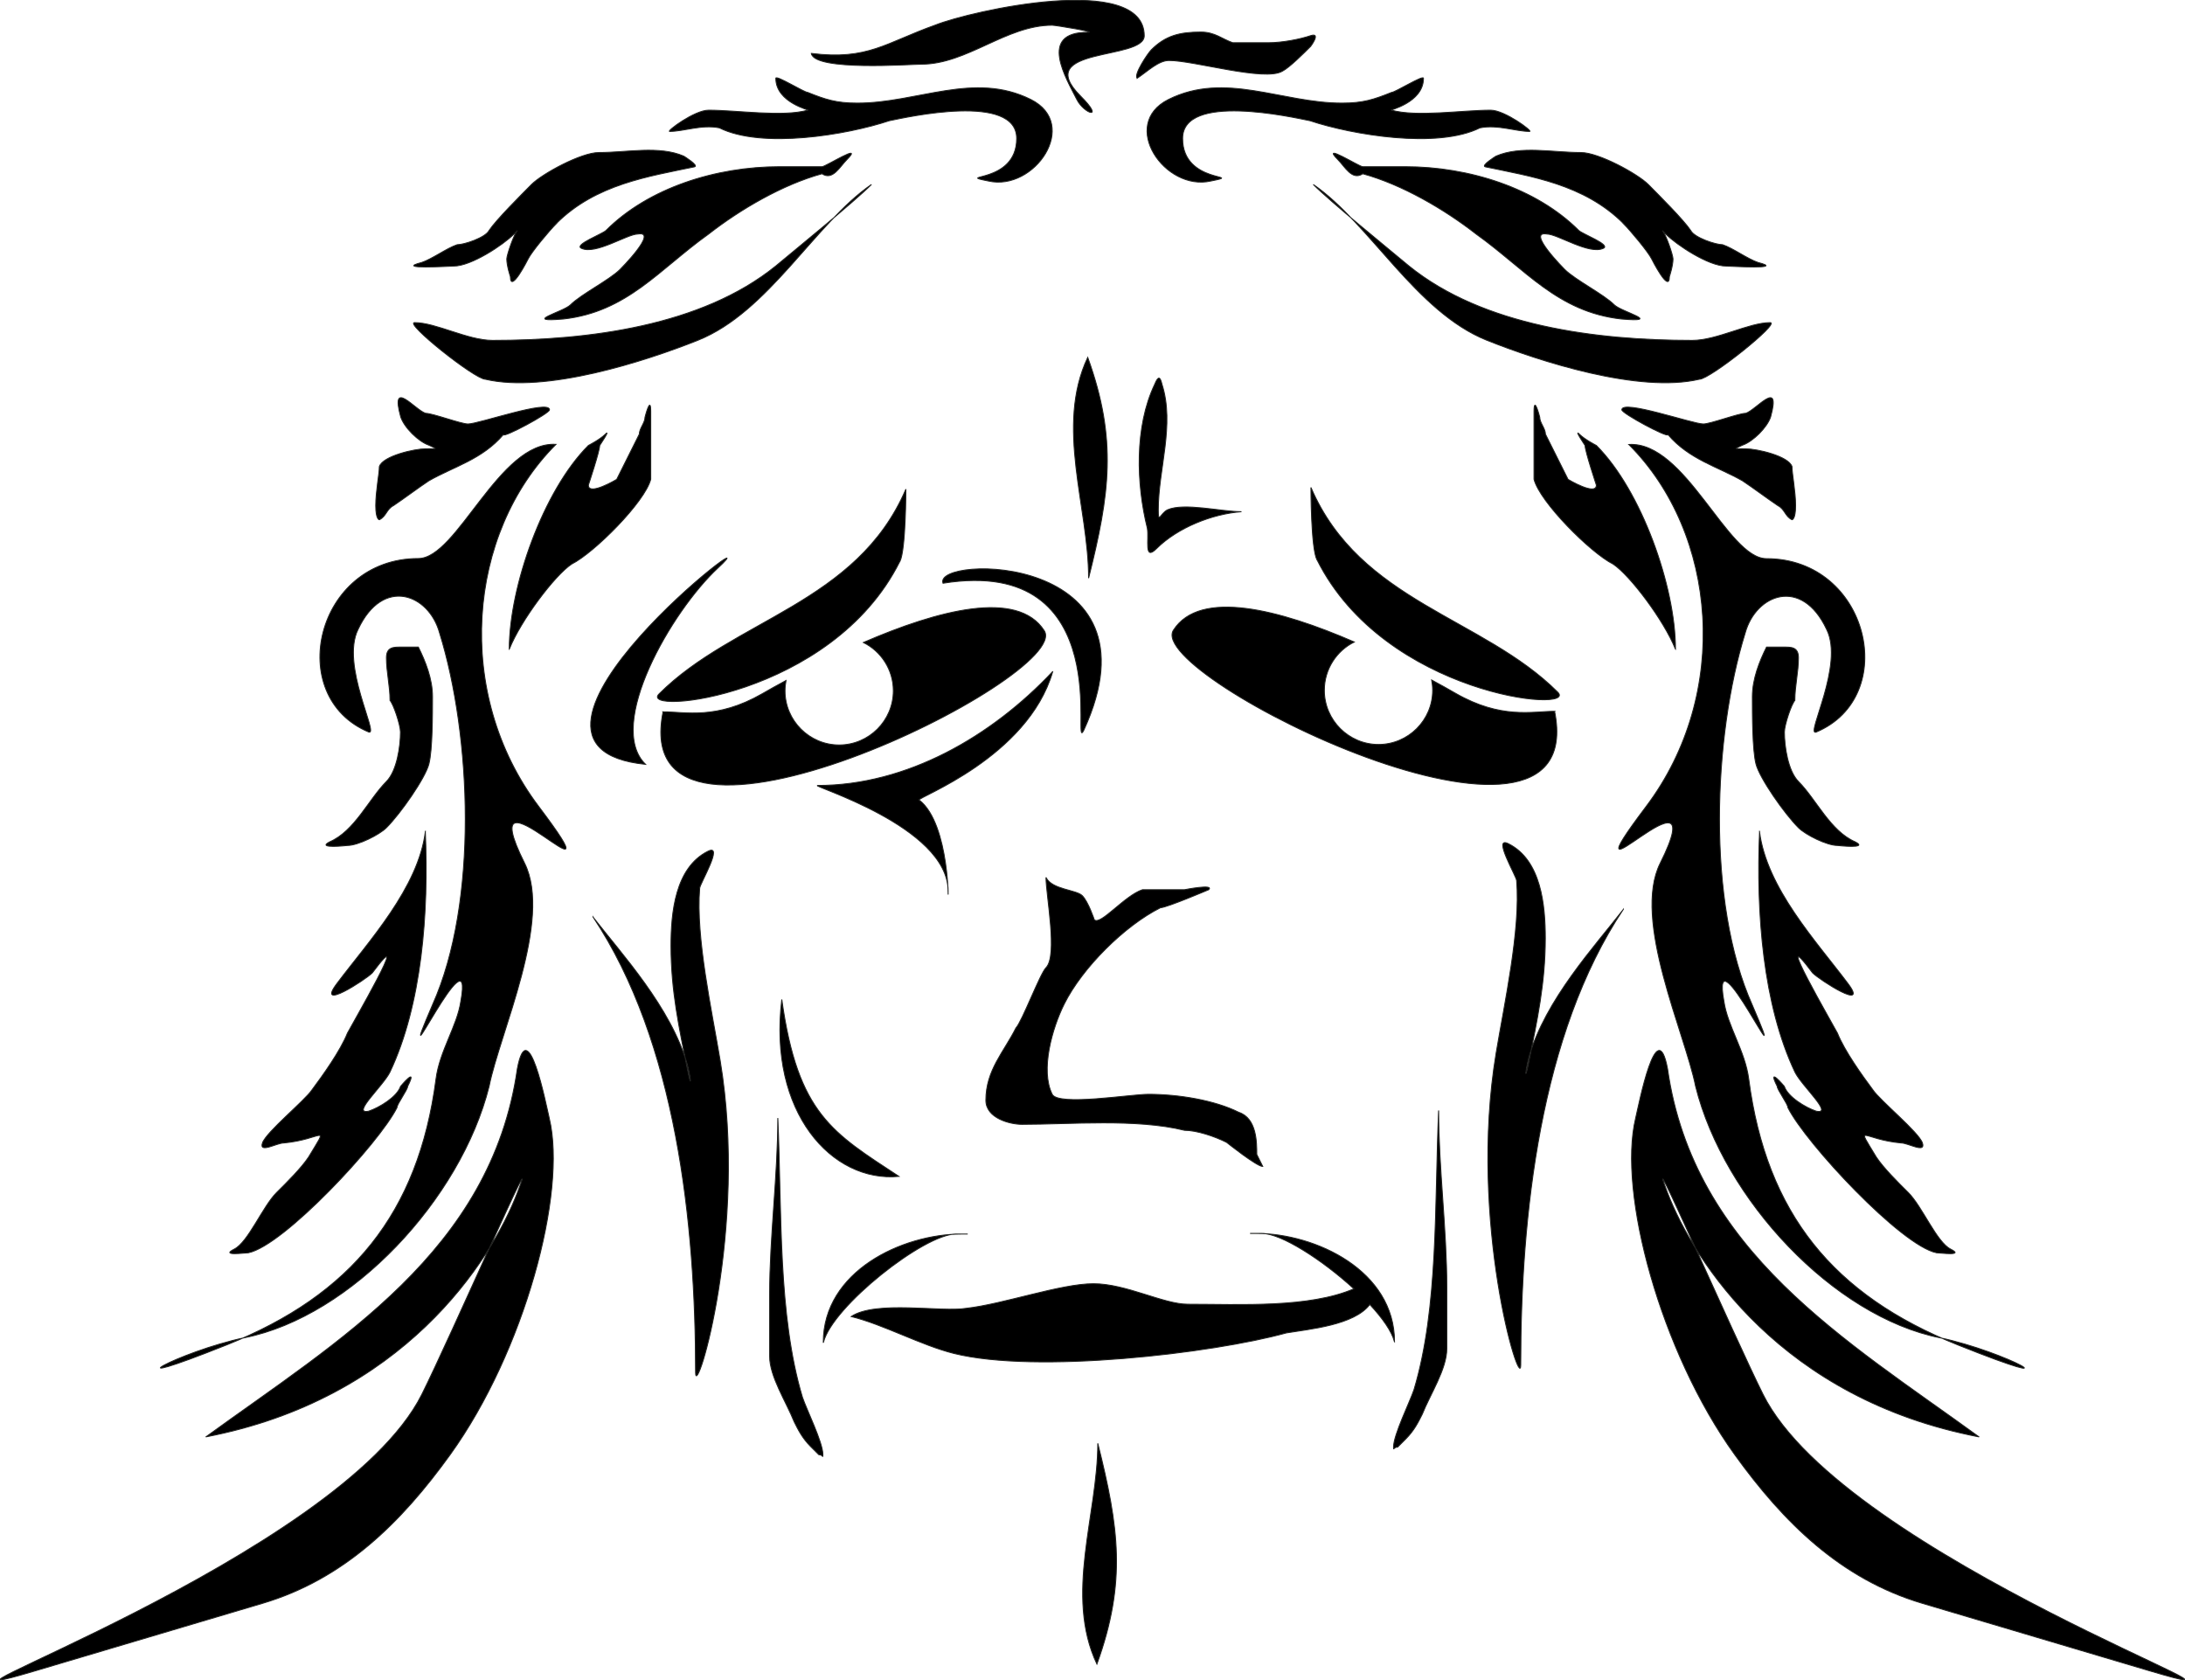
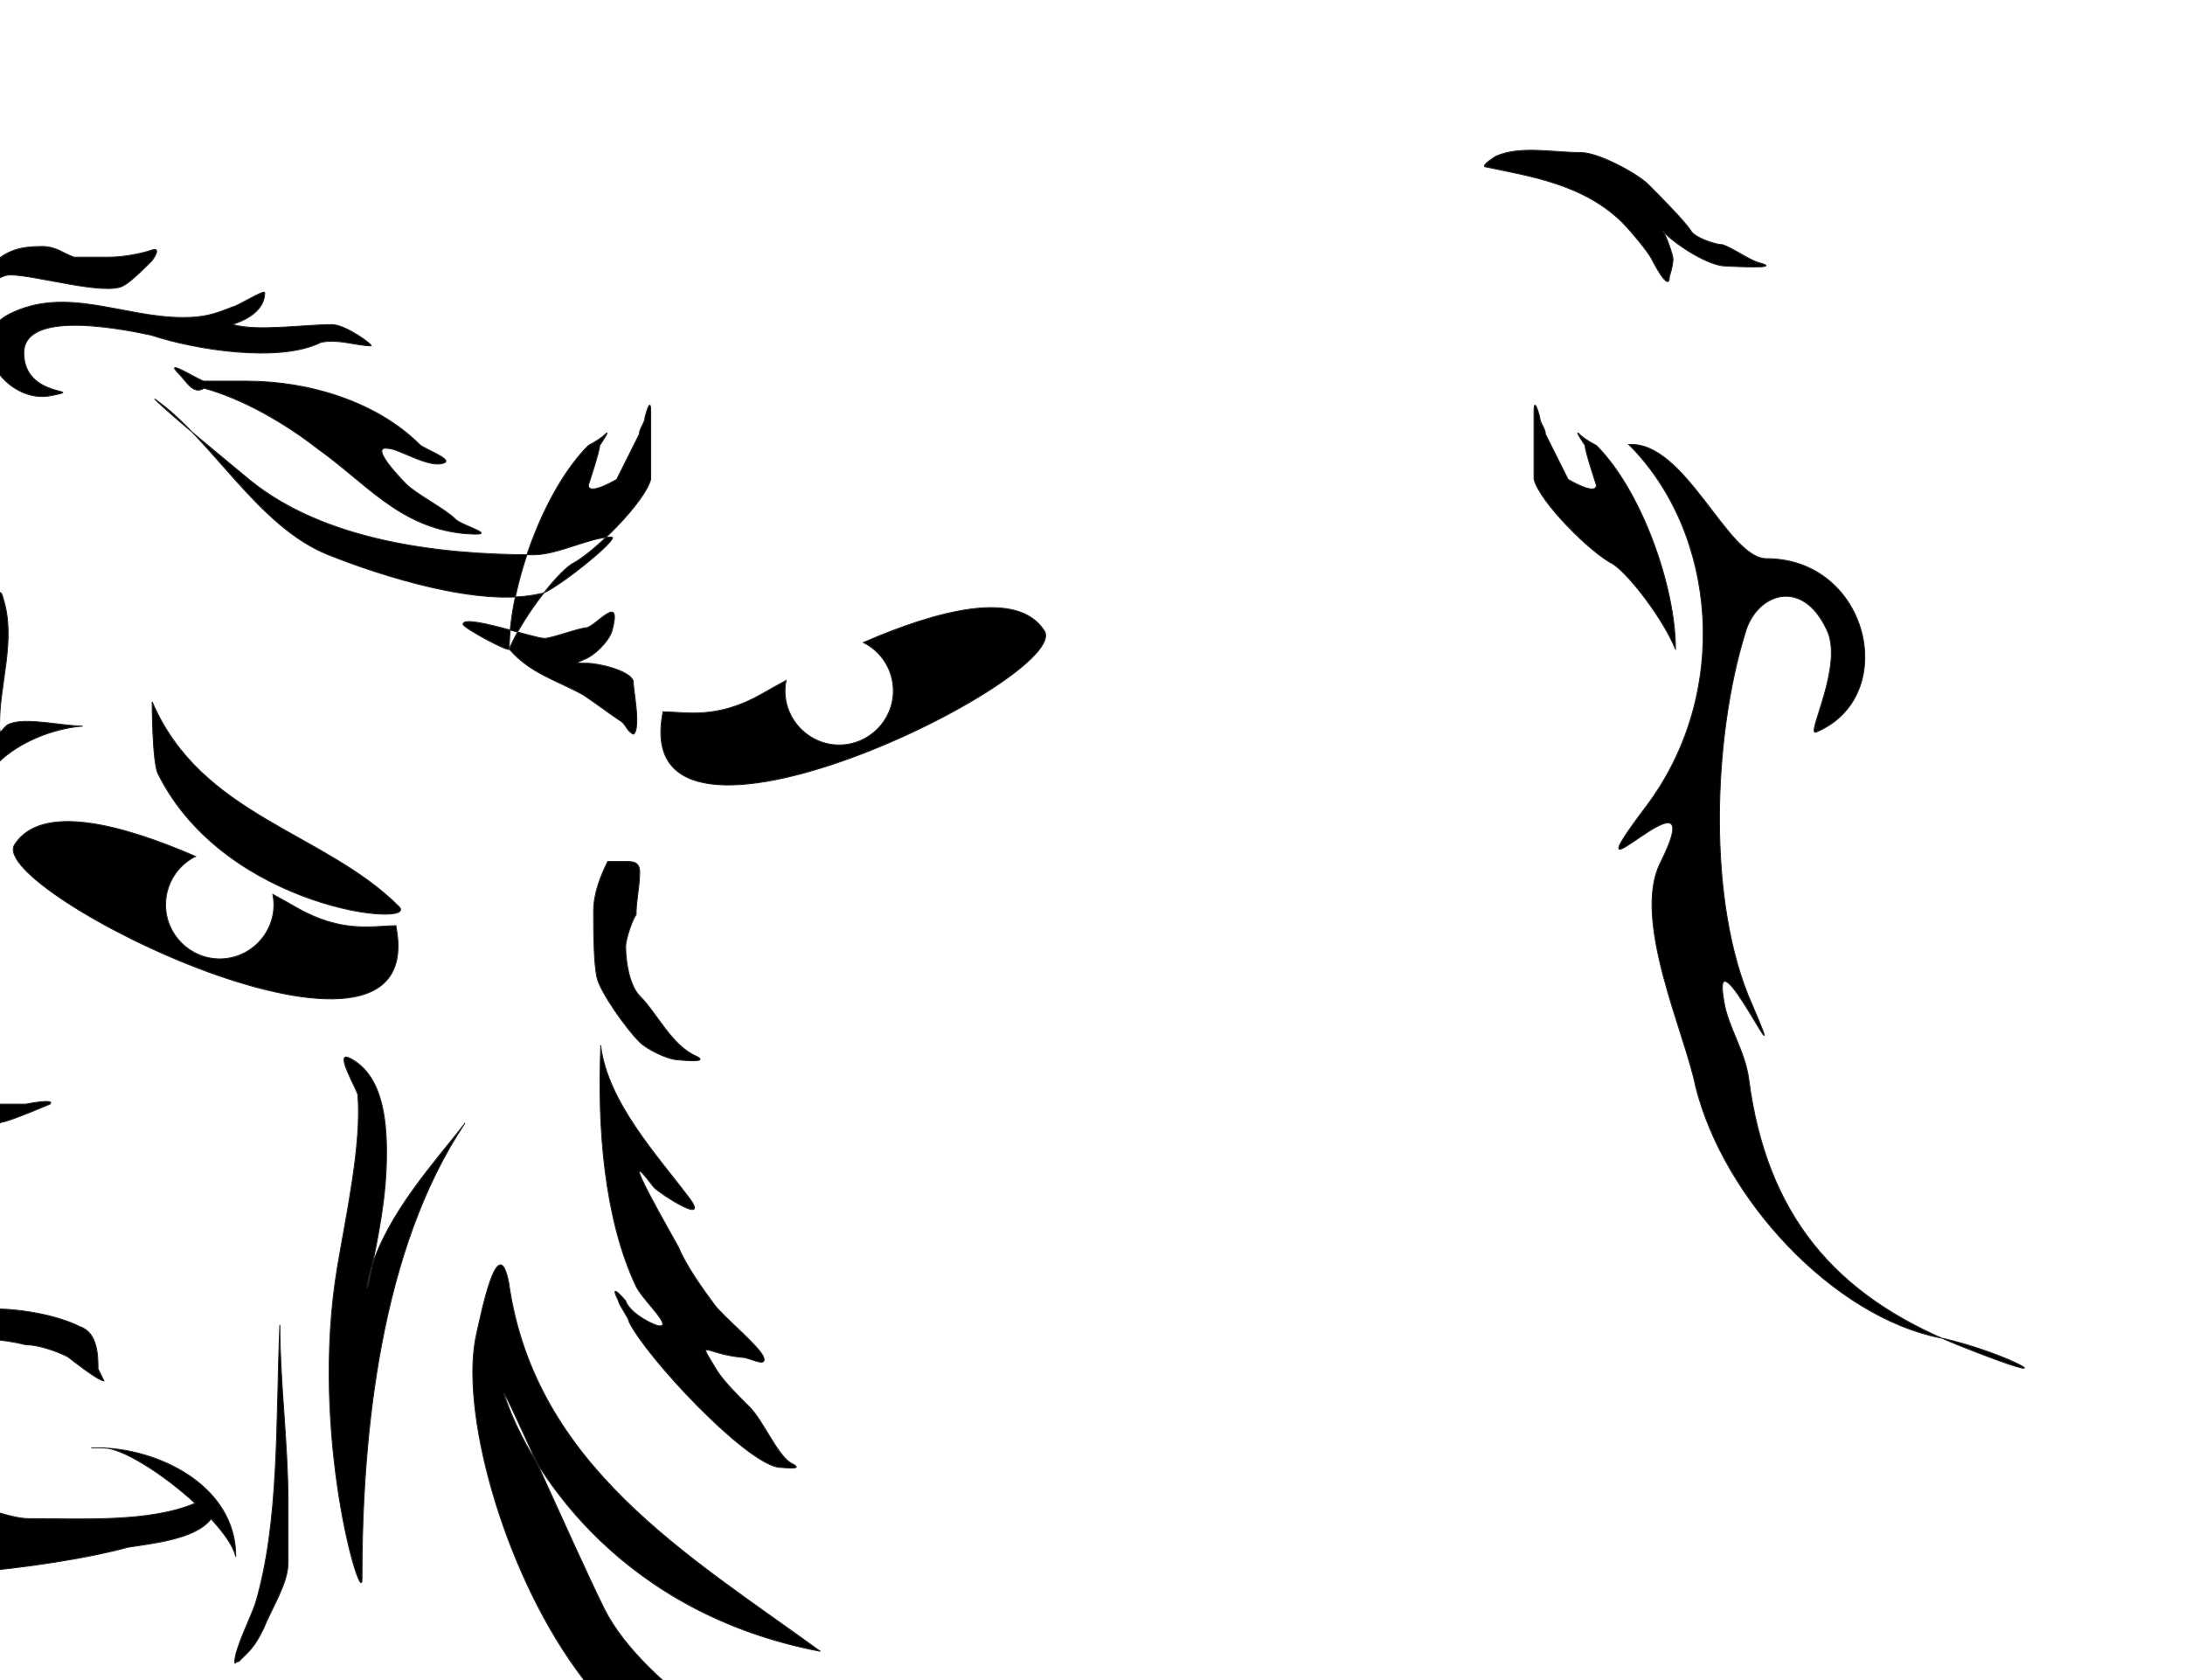
<svg xmlns="http://www.w3.org/2000/svg" style="fill-rule:evenodd;text-rendering:geometricPrecision;image-rendering:optimizeQuality;clip-rule:evenodd;shape-rendering:geometricPrecision" xml:space="preserve" viewBox="0 0 17591 13527">
  <defs>
    <style type="text/css">
    .str0 {stroke:#212220;stroke-width:7.62}
    .fil0 {fill:black}
  </style>
  </defs>
  <g id="Layer_x0020_1">
-     <path class="fil0 str0" d="m5337 5730c182 0 431 66 799-145 59-34 123-70 192-107-5 27-8 55-8 83 0 240 196 436 436 436s436-196 436-436c0-170-98-318-241-389 599-260 1242-429 1456-95 236 367-3368 2149-3069 654zm7732-3931c57 57 200 228 228 285 0 0 143 285 143 143 0 0 29-86 29-143 0-29-57-200-86-228l29 29c86 86 342 257 485 257 29 0 485 29 257-29-86-29-200-114-285-143-57 0-228-57-257-114-57-86-257-285-342-371-86-86-399-257-542-257-228 0-485-57-684 29 0 0-125 77-86 86 366 77 795 139 1112 456zm420 3426c0-501-273-1275-637-1639 0 0-91-46-137-91-46-46 46 91 46 91 0 46 91 319 91 319 0 91-228-46-228-46l-182-364c0-46-46-91-46-137 0 0-46-182-46-46v546c46 182 455 592 637 683 137 91 410 455 501 683zm-375-1646c713 713 825 2004 138 2914-711 943 570-456 114 456-228 456 200 1368 285 1796 228 912 1112 1853 1967 2024 542 114 1140 456 143 57-998-399-1540-1055-1682-2138-29-228-171-428-200-627-114-627 570 827 228 29-371-827-314-2167-57-2994 86-314 456-456 656-29 143 285-171 855-86 827 684-285 428-1397-399-1397-314 0-651-947-1108-919zm-9014 1646c0-501 273-1275 637-1639 0 0 91-46 137-91 46-46-46 91-46 91 0 46-91 319-91 319 0 91 228-46 228-46l182-364c0-46 46-91 46-137 0 0 46-182 46-46v546c-46 182-455 592-637 683-137 91-410 455-501 683zm9329-1726c171 200 399 257 599 371 86 57 200 143 285 200 57 29 57 86 114 114 0 0 29 0 29-114s-29-257-29-314c-29-86-285-143-371-143-114 0-86 0-29-29 86-29 200-143 228-228 86-314-114-57-200-29-57 0-285 86-342 86-86 0-656-200-656-114 0 29 371 228 371 200zm-9377 0c-171 200-399 257-599 371-86 57-200 143-285 200-57 29-57 86-114 114 0 0-29 0-29-114s29-257 29-314c29-86 285-143 371-143 114 0 86 0 29-29-86-29-200-143-228-228-86-314 114-57 200-29 57 0 285 86 342 86 86 0 656-200 656-114 0 29-371 228-371 200zm5103-2869c86-57 171-143 257-143 200 0 770 171 912 86 57-29 171-143 228-200 0 0 86-114 0-86-86 29-228 57-342 57h-285c-86-29-143-86-257-86-171 0-285 29-399 143-29 29-143 200-114 228zm-2623-200c456 57 599-86 998-228 285-114 1682-428 1682 86 0 200-912 86-513 485 200 200 29 143-29 29-86-171-314-542 86-542 86 0-257-57-285-57-371 0-684 314-1055 314-86 0-855 57-884-86zm5383 599c-342 171-1026 57-1368-57-143-29-1026-228-1026 143s513 285 228 342c-371 86-741-456-342-656 456-228 912 29 1397 29 171 0 257-29 399-86 29 0 257-143 257-114 0 200-285 257-257 257 200 57 570 0 798 0 114 0 342 171 314 171-114 0-257-57-399-29zm-6124 0c342 171 1026 57 1368-57 143-29 1026-228 1026 143s-513 285-228 342c371 86 741-456 342-656-456-228-912 29-1397 29-171 0-257-29-399-86-29 0-257-143-257-114 0 200 285 257 257 257-200 57-570 0-798 0-114 0-342 171-314 171 114 0 257-57 399-29zm8374 5663c57 456 456 884 713 1226 171 228-228-29-285-86-342-456 171 428 200 485 57 143 200 342 285 456 57 86 371 342 399 428 29 86-114 0-171 0-314-29-371-171-200 114 57 86 171 200 257 285 114 114 228 399 342 456s-86 29-114 29c-285-57-1055-884-1197-1169 0-29-86-143-86-171-86-171 57 0 57 0 29 86 171 171 257 200 143 29-114-200-171-314-257-542-314-1283-285-1939zm285-1055c0-114 29-228 29-342 0-86-57-86-114-86h-143c-57 114-114 257-114 399 0 143 0 428 29 542s228 399 342 513c57 57 228 143 314 143 0 0 257 29 143-29-200-86-314-342-456-485-86-86-114-285-114-399 0-57 57-228 86-257zm1483 5930c-1587-304-2296-1412-2509-1967-213-556 542 1169 770 1625 656 1311 4454 2623 3108 2224l-1825-542c-658-195-1119-653-1511-1197-598-830-942-2110-798-2708 27-114 171-855 257-399 210 1470 1442 2189 2509 2965zm-4961-10168c314 86 656 285 912 485 399 285 656 627 1169 684 342 29 0-57-57-114-86-86-314-200-399-285 0 0-314-314-143-285 86 0 342 171 456 114 57-29-171-114-200-143-342-342-884-513-1397-513h-342c-29 0-342-200-200-57 57 57 114 171 200 114zm-399 86c456 314 827 1026 1397 1254 428 171 1226 428 1711 314 86 0 656-456 570-456-171 0-428 143-627 143-770 0-1682-114-2281-599-171-143-627-513-770-656zm-6093 314c-57 57-200 228-228 285 0 0-143 285-143 143 0 0-29-86-29-143 0-29 57-200 86-228l-29 29c-86 86-342 257-485 257-29 0-485 29-257-29 86-29 200-114 285-143 57 0 228-57 257-114 57-86 257-285 342-371 86-86 399-257 542-257 228 0 485-57 684 29 0 0 125 77 86 86-366 77-795 139-1112 456zm-1055 4893c-57 456-456 884-713 1226-171 228 228-29 285-86 342-456-171 428-200 485-57 143-200 342-285 456-57 86-371 342-399 428-29 86 114 0 171 0 314-29 371-171 200 114-57 86-171 200-257 285-114 114-228 399-342 456s86 29 114 29c285-57 1055-884 1197-1169 0-29 86-143 86-171 86-171-57 0-57 0-29 86-171 171-257 200-143 29 114-200 171-314 257-542 314-1283 285-1939zm-285-1055c0-114-29-228-29-342 0-86 57-86 114-86h143c57 114 114 257 114 399 0 143 0 428-29 542s-228 399-342 513c-57 57-228 143-314 143 0 0-257 29-143-29 200-86 314-342 456-485 86-86 114-285 114-399 0-57-57-228-86-257zm-1483 5930c1587-304 2296-1412 2509-1967 213-556-542 1169-770 1625-656 1311-4454 2623-3108 2224l1825-542c658-195 1119-653 1511-1197 598-830 942-2110 798-2708-27-114-171-855-257-399-210 1470-1442 2189-2509 2965zm2818-7989c-713 713-825 2004-138 2914 711 943-570-456-114 456 228 456-200 1368-285 1796-228 912-1112 1853-1967 2024-542 114-1140 456-143 57 998-399 1540-1055 1682-2138 29-228 171-428 200-627 114-627-570 827-228 29 371-827 314-2167 57-2994-86-314-456-456-656-29-143 285 171 855 86 827-684-285-428-1397 399-1397 314 0 651-947 1108-919zm2142-2179c-314 86-656 285-912 485-399 285-656 627-1169 684-342 29 0-57 57-114 86-86 314-200 399-285 0 0 314-314 143-285-86 0-342 171-456 114-57-29 171-114 200-143 342-342 884-513 1397-513h342c29 0 342-200 200-57-57 57-114 171-200 114zm399 86c-456 314-827 1026-1397 1254-428 171-1226 428-1711 314-86 0-656-456-570-456 171 0 428 143 627 143 770 0 1682-114 2281-599 171-143 627-513 770-656zm-722 6561c129 925 412 1074 943 1424-539 51-1054-516-943-1424zm2180-2639c-490 521-1172 916-1892 916-69 0 1051 329 1051 849 0 173 20-537-233-732-24-18 873-341 1075-1033zm-882-712c1427-229 1023 1410 1134 1182 658-1439-1217-1407-1134-1182zm-2395 1458c-322-314 208-1232 582-1580 531-494-2010 1437-582 1580zm3641 5466c169 676 233 1112-7 1777-262-557 7-1204 7-1777zm-74-6965c169-676 233-1112-7-1777-262 557 7 1204 7 1777zm1231-535c-236 18-514 128-684 297-104 104-59-74-74-163-89-357-104-817 59-1159 30-74 45-59 59 0 104 327-30 684-30 1010 0 119 15 30 74 0 134-59 431 15 594 15zm-2750 401c48-97 48-582 48-582-395 921-1385 1046-1987 1648-172 172 1390 30 1938-1066zm3357-14c-48-97-48-582-48-582 395 921 1385 1046 1987 1648 172 172-1390 30-1938-1066zm625 6295c0-571-632-872-1115-872h-48 48 48c154 0 486 213 740 446-364 156-914 124-1337 124-198 0-496-165-760-165s-727 165-1025 198c-198 33-727-66-925 66 264 66 562 231 826 297 661 165 2082 0 2677-165 186-31 546-62 672-229 102 110 177 216 198 299zm-4599 5c0-571 632-872 1115-872h48-48-48c-254 0-993 582-1066 872zm1793-3743c0 145 97 630 0 727-48 48-194 436-242 485-97 194-242 339-242 582 0 145 194 194 291 194 388 0 921-48 1308 48 97 0 242 48 339 97 0 0 242 194 291 194 0 0-48-97-48-97 0-97 0-291-145-339-194-97-485-145-727-145-145 0-727 97-775 0-97-194 0-533 97-727 145-291 485-630 775-775 48 0 388-145 388-145 48-48-194 0-194 0h-339c-145 48-339 291-388 242 0 0-48-145-97-194-48-48-242-48-291-145zm3161 1876c0 463 66 958 66 1421v496c0 165-132 364-198 529-33 66-66 132-132 198l-66 66c-33 0-33 33-33 0 0-99 132-364 165-463 198-661 165-1487 198-2247zm-5320 61c0 463-66 958-66 1421v496c0 165 132 364 198 529 33 66 66 132 132 198l66 66c33 0 33 33 33 0 0-99-132-364-165-463-198-661-165-1487-198-2247zm6807-1680c-671 1006-826 2469-826 3669 0 231-424-1156-198-2512 66-397 198-992 165-1388 0-33-198-364-66-297 264 132 297 496 297 760 0 364-66 661-132 992-33 165-33 99 0-33 132-463 529-892 760-1190zm-8295 61c671 1006 826 2469 826 3669 0 231 424-1156 198-2512-66-397-198-992-165-1388 0-33 198-364 66-297-264 132-297 496-297 760 0 364 66 661 132 992 33 165 33 99 0-33-132-463-529-892-760-1190zm7743-1655c-182 0-431 66-799-145-59-34-123-70-192-107 5 27 8 55 8 83 0 240-196 436-436 436s-436-196-436-436c0-170 98-318 241-389-599-260-1242-429-1456-95-236 367 3368 2149 3069 654z" />
+     <path class="fil0 str0" d="m5337 5730c182 0 431 66 799-145 59-34 123-70 192-107-5 27-8 55-8 83 0 240 196 436 436 436s436-196 436-436c0-170-98-318-241-389 599-260 1242-429 1456-95 236 367-3368 2149-3069 654zm7732-3931c57 57 200 228 228 285 0 0 143 285 143 143 0 0 29-86 29-143 0-29-57-200-86-228l29 29c86 86 342 257 485 257 29 0 485 29 257-29-86-29-200-114-285-143-57 0-228-57-257-114-57-86-257-285-342-371-86-86-399-257-542-257-228 0-485-57-684 29 0 0-125 77-86 86 366 77 795 139 1112 456zm420 3426c0-501-273-1275-637-1639 0 0-91-46-137-91-46-46 46 91 46 91 0 46 91 319 91 319 0 91-228-46-228-46l-182-364c0-46-46-91-46-137 0 0-46-182-46-46v546c46 182 455 592 637 683 137 91 410 455 501 683zm-375-1646c713 713 825 2004 138 2914-711 943 570-456 114 456-228 456 200 1368 285 1796 228 912 1112 1853 1967 2024 542 114 1140 456 143 57-998-399-1540-1055-1682-2138-29-228-171-428-200-627-114-627 570 827 228 29-371-827-314-2167-57-2994 86-314 456-456 656-29 143 285-171 855-86 827 684-285 428-1397-399-1397-314 0-651-947-1108-919zm-9014 1646c0-501 273-1275 637-1639 0 0 91-46 137-91 46-46-46 91-46 91 0 46-91 319-91 319 0 91 228-46 228-46l182-364c0-46 46-91 46-137 0 0 46-182 46-46v546c-46 182-455 592-637 683-137 91-410 455-501 683zc171 200 399 257 599 371 86 57 200 143 285 200 57 29 57 86 114 114 0 0 29 0 29-114s-29-257-29-314c-29-86-285-143-371-143-114 0-86 0-29-29 86-29 200-143 228-228 86-314-114-57-200-29-57 0-285 86-342 86-86 0-656-200-656-114 0 29 371 228 371 200zm-9377 0c-171 200-399 257-599 371-86 57-200 143-285 200-57 29-57 86-114 114 0 0-29 0-29-114s29-257 29-314c29-86 285-143 371-143 114 0 86 0 29-29-86-29-200-143-228-228-86-314 114-57 200-29 57 0 285 86 342 86 86 0 656-200 656-114 0 29-371 228-371 200zm5103-2869c86-57 171-143 257-143 200 0 770 171 912 86 57-29 171-143 228-200 0 0 86-114 0-86-86 29-228 57-342 57h-285c-86-29-143-86-257-86-171 0-285 29-399 143-29 29-143 200-114 228zm-2623-200c456 57 599-86 998-228 285-114 1682-428 1682 86 0 200-912 86-513 485 200 200 29 143-29 29-86-171-314-542 86-542 86 0-257-57-285-57-371 0-684 314-1055 314-86 0-855 57-884-86zm5383 599c-342 171-1026 57-1368-57-143-29-1026-228-1026 143s513 285 228 342c-371 86-741-456-342-656 456-228 912 29 1397 29 171 0 257-29 399-86 29 0 257-143 257-114 0 200-285 257-257 257 200 57 570 0 798 0 114 0 342 171 314 171-114 0-257-57-399-29zm-6124 0c342 171 1026 57 1368-57 143-29 1026-228 1026 143s-513 285-228 342c371 86 741-456 342-656-456-228-912 29-1397 29-171 0-257-29-399-86-29 0-257-143-257-114 0 200 285 257 257 257-200 57-570 0-798 0-114 0-342 171-314 171 114 0 257-57 399-29zm8374 5663c57 456 456 884 713 1226 171 228-228-29-285-86-342-456 171 428 200 485 57 143 200 342 285 456 57 86 371 342 399 428 29 86-114 0-171 0-314-29-371-171-200 114 57 86 171 200 257 285 114 114 228 399 342 456s-86 29-114 29c-285-57-1055-884-1197-1169 0-29-86-143-86-171-86-171 57 0 57 0 29 86 171 171 257 200 143 29-114-200-171-314-257-542-314-1283-285-1939zm285-1055c0-114 29-228 29-342 0-86-57-86-114-86h-143c-57 114-114 257-114 399 0 143 0 428 29 542s228 399 342 513c57 57 228 143 314 143 0 0 257 29 143-29-200-86-314-342-456-485-86-86-114-285-114-399 0-57 57-228 86-257zm1483 5930c-1587-304-2296-1412-2509-1967-213-556 542 1169 770 1625 656 1311 4454 2623 3108 2224l-1825-542c-658-195-1119-653-1511-1197-598-830-942-2110-798-2708 27-114 171-855 257-399 210 1470 1442 2189 2509 2965zm-4961-10168c314 86 656 285 912 485 399 285 656 627 1169 684 342 29 0-57-57-114-86-86-314-200-399-285 0 0-314-314-143-285 86 0 342 171 456 114 57-29-171-114-200-143-342-342-884-513-1397-513h-342c-29 0-342-200-200-57 57 57 114 171 200 114zm-399 86c456 314 827 1026 1397 1254 428 171 1226 428 1711 314 86 0 656-456 570-456-171 0-428 143-627 143-770 0-1682-114-2281-599-171-143-627-513-770-656zm-6093 314c-57 57-200 228-228 285 0 0-143 285-143 143 0 0-29-86-29-143 0-29 57-200 86-228l-29 29c-86 86-342 257-485 257-29 0-485 29-257-29 86-29 200-114 285-143 57 0 228-57 257-114 57-86 257-285 342-371 86-86 399-257 542-257 228 0 485-57 684 29 0 0 125 77 86 86-366 77-795 139-1112 456zm-1055 4893c-57 456-456 884-713 1226-171 228 228-29 285-86 342-456-171 428-200 485-57 143-200 342-285 456-57 86-371 342-399 428-29 86 114 0 171 0 314-29 371-171 200 114-57 86-171 200-257 285-114 114-228 399-342 456s86 29 114 29c285-57 1055-884 1197-1169 0-29 86-143 86-171 86-171-57 0-57 0-29 86-171 171-257 200-143 29 114-200 171-314 257-542 314-1283 285-1939zm-285-1055c0-114-29-228-29-342 0-86 57-86 114-86h143c57 114 114 257 114 399 0 143 0 428-29 542s-228 399-342 513c-57 57-228 143-314 143 0 0-257 29-143-29 200-86 314-342 456-485 86-86 114-285 114-399 0-57-57-228-86-257zm-1483 5930c1587-304 2296-1412 2509-1967 213-556-542 1169-770 1625-656 1311-4454 2623-3108 2224l1825-542c658-195 1119-653 1511-1197 598-830 942-2110 798-2708-27-114-171-855-257-399-210 1470-1442 2189-2509 2965zm2818-7989c-713 713-825 2004-138 2914 711 943-570-456-114 456 228 456-200 1368-285 1796-228 912-1112 1853-1967 2024-542 114-1140 456-143 57 998-399 1540-1055 1682-2138 29-228 171-428 200-627 114-627-570 827-228 29 371-827 314-2167 57-2994-86-314-456-456-656-29-143 285 171 855 86 827-684-285-428-1397 399-1397 314 0 651-947 1108-919zm2142-2179c-314 86-656 285-912 485-399 285-656 627-1169 684-342 29 0-57 57-114 86-86 314-200 399-285 0 0 314-314 143-285-86 0-342 171-456 114-57-29 171-114 200-143 342-342 884-513 1397-513h342c29 0 342-200 200-57-57 57-114 171-200 114zm399 86c-456 314-827 1026-1397 1254-428 171-1226 428-1711 314-86 0-656-456-570-456 171 0 428 143 627 143 770 0 1682-114 2281-599 171-143 627-513 770-656zm-722 6561c129 925 412 1074 943 1424-539 51-1054-516-943-1424zm2180-2639c-490 521-1172 916-1892 916-69 0 1051 329 1051 849 0 173 20-537-233-732-24-18 873-341 1075-1033zm-882-712c1427-229 1023 1410 1134 1182 658-1439-1217-1407-1134-1182zm-2395 1458c-322-314 208-1232 582-1580 531-494-2010 1437-582 1580zm3641 5466c169 676 233 1112-7 1777-262-557 7-1204 7-1777zm-74-6965c169-676 233-1112-7-1777-262 557 7 1204 7 1777zm1231-535c-236 18-514 128-684 297-104 104-59-74-74-163-89-357-104-817 59-1159 30-74 45-59 59 0 104 327-30 684-30 1010 0 119 15 30 74 0 134-59 431 15 594 15zm-2750 401c48-97 48-582 48-582-395 921-1385 1046-1987 1648-172 172 1390 30 1938-1066zm3357-14c-48-97-48-582-48-582 395 921 1385 1046 1987 1648 172 172-1390 30-1938-1066zm625 6295c0-571-632-872-1115-872h-48 48 48c154 0 486 213 740 446-364 156-914 124-1337 124-198 0-496-165-760-165s-727 165-1025 198c-198 33-727-66-925 66 264 66 562 231 826 297 661 165 2082 0 2677-165 186-31 546-62 672-229 102 110 177 216 198 299zm-4599 5c0-571 632-872 1115-872h48-48-48c-254 0-993 582-1066 872zm1793-3743c0 145 97 630 0 727-48 48-194 436-242 485-97 194-242 339-242 582 0 145 194 194 291 194 388 0 921-48 1308 48 97 0 242 48 339 97 0 0 242 194 291 194 0 0-48-97-48-97 0-97 0-291-145-339-194-97-485-145-727-145-145 0-727 97-775 0-97-194 0-533 97-727 145-291 485-630 775-775 48 0 388-145 388-145 48-48-194 0-194 0h-339c-145 48-339 291-388 242 0 0-48-145-97-194-48-48-242-48-291-145zm3161 1876c0 463 66 958 66 1421v496c0 165-132 364-198 529-33 66-66 132-132 198l-66 66c-33 0-33 33-33 0 0-99 132-364 165-463 198-661 165-1487 198-2247zm-5320 61c0 463-66 958-66 1421v496c0 165 132 364 198 529 33 66 66 132 132 198l66 66c33 0 33 33 33 0 0-99-132-364-165-463-198-661-165-1487-198-2247zm6807-1680c-671 1006-826 2469-826 3669 0 231-424-1156-198-2512 66-397 198-992 165-1388 0-33-198-364-66-297 264 132 297 496 297 760 0 364-66 661-132 992-33 165-33 99 0-33 132-463 529-892 760-1190zm-8295 61c671 1006 826 2469 826 3669 0 231 424-1156 198-2512-66-397-198-992-165-1388 0-33 198-364 66-297-264 132-297 496-297 760 0 364 66 661 132 992 33 165 33 99 0-33-132-463-529-892-760-1190zm7743-1655c-182 0-431 66-799-145-59-34-123-70-192-107 5 27 8 55 8 83 0 240-196 436-436 436s-436-196-436-436c0-170 98-318 241-389-599-260-1242-429-1456-95-236 367 3368 2149 3069 654z" />
  </g>
</svg>